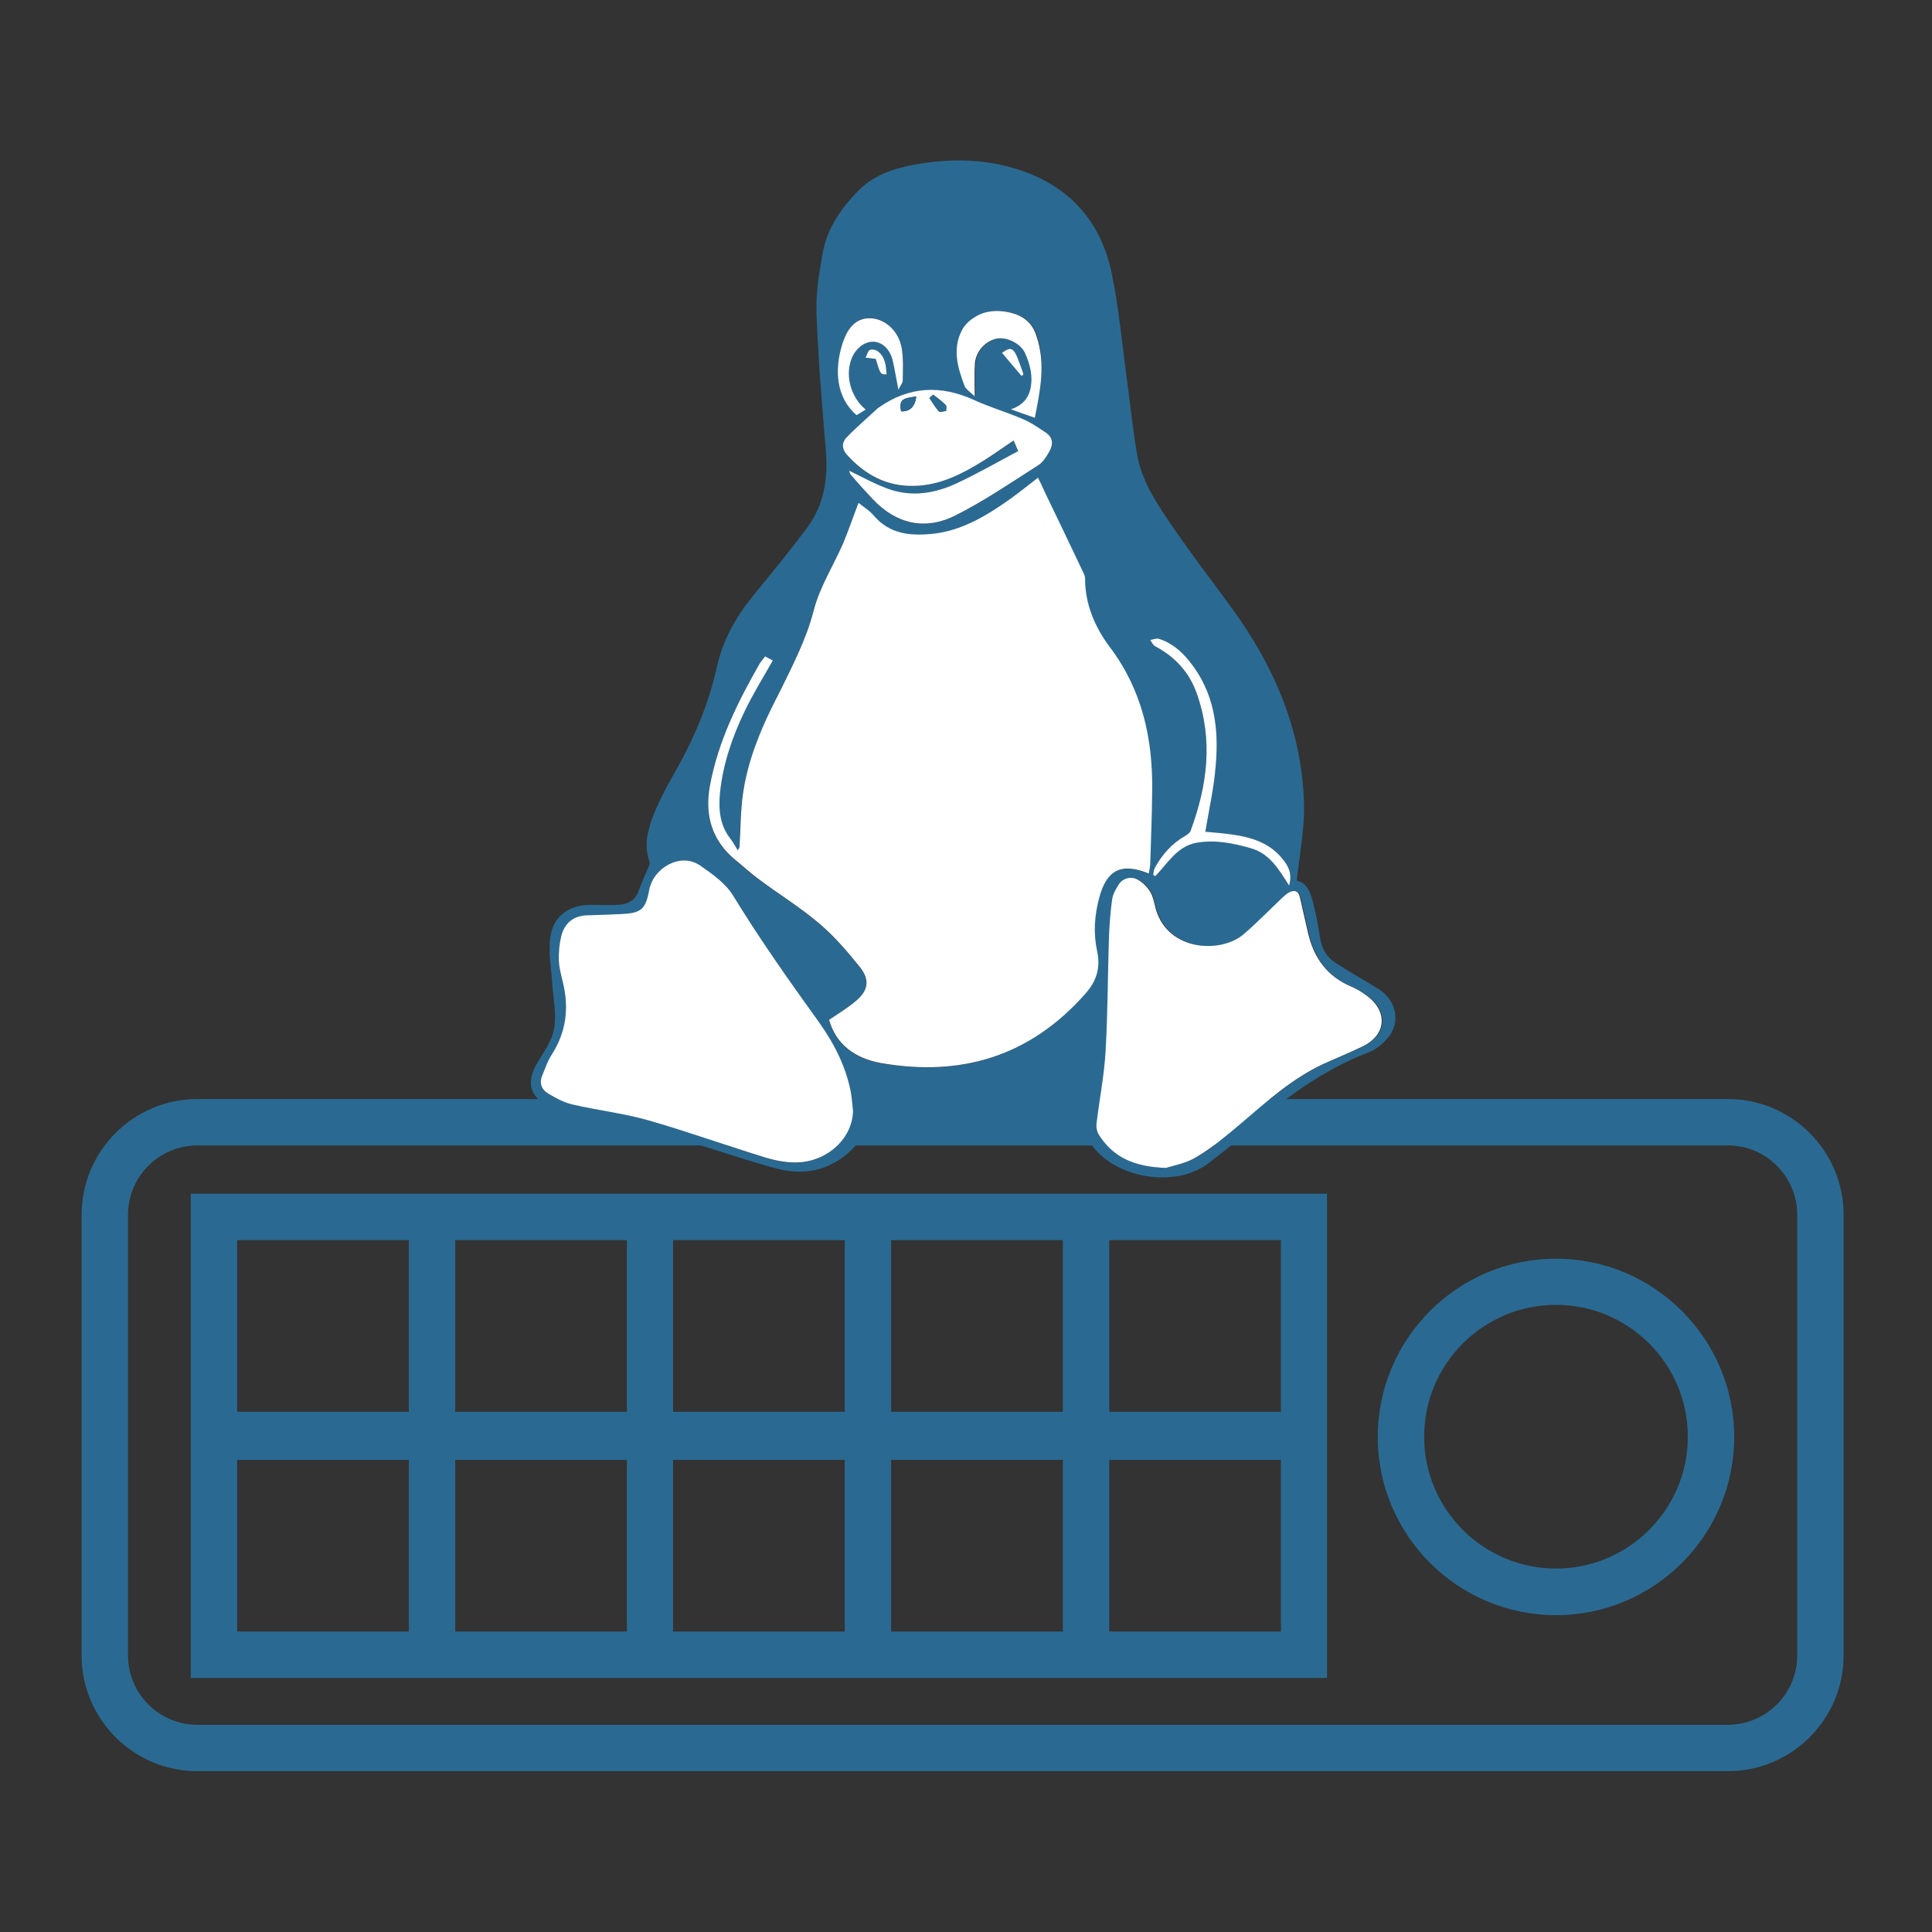
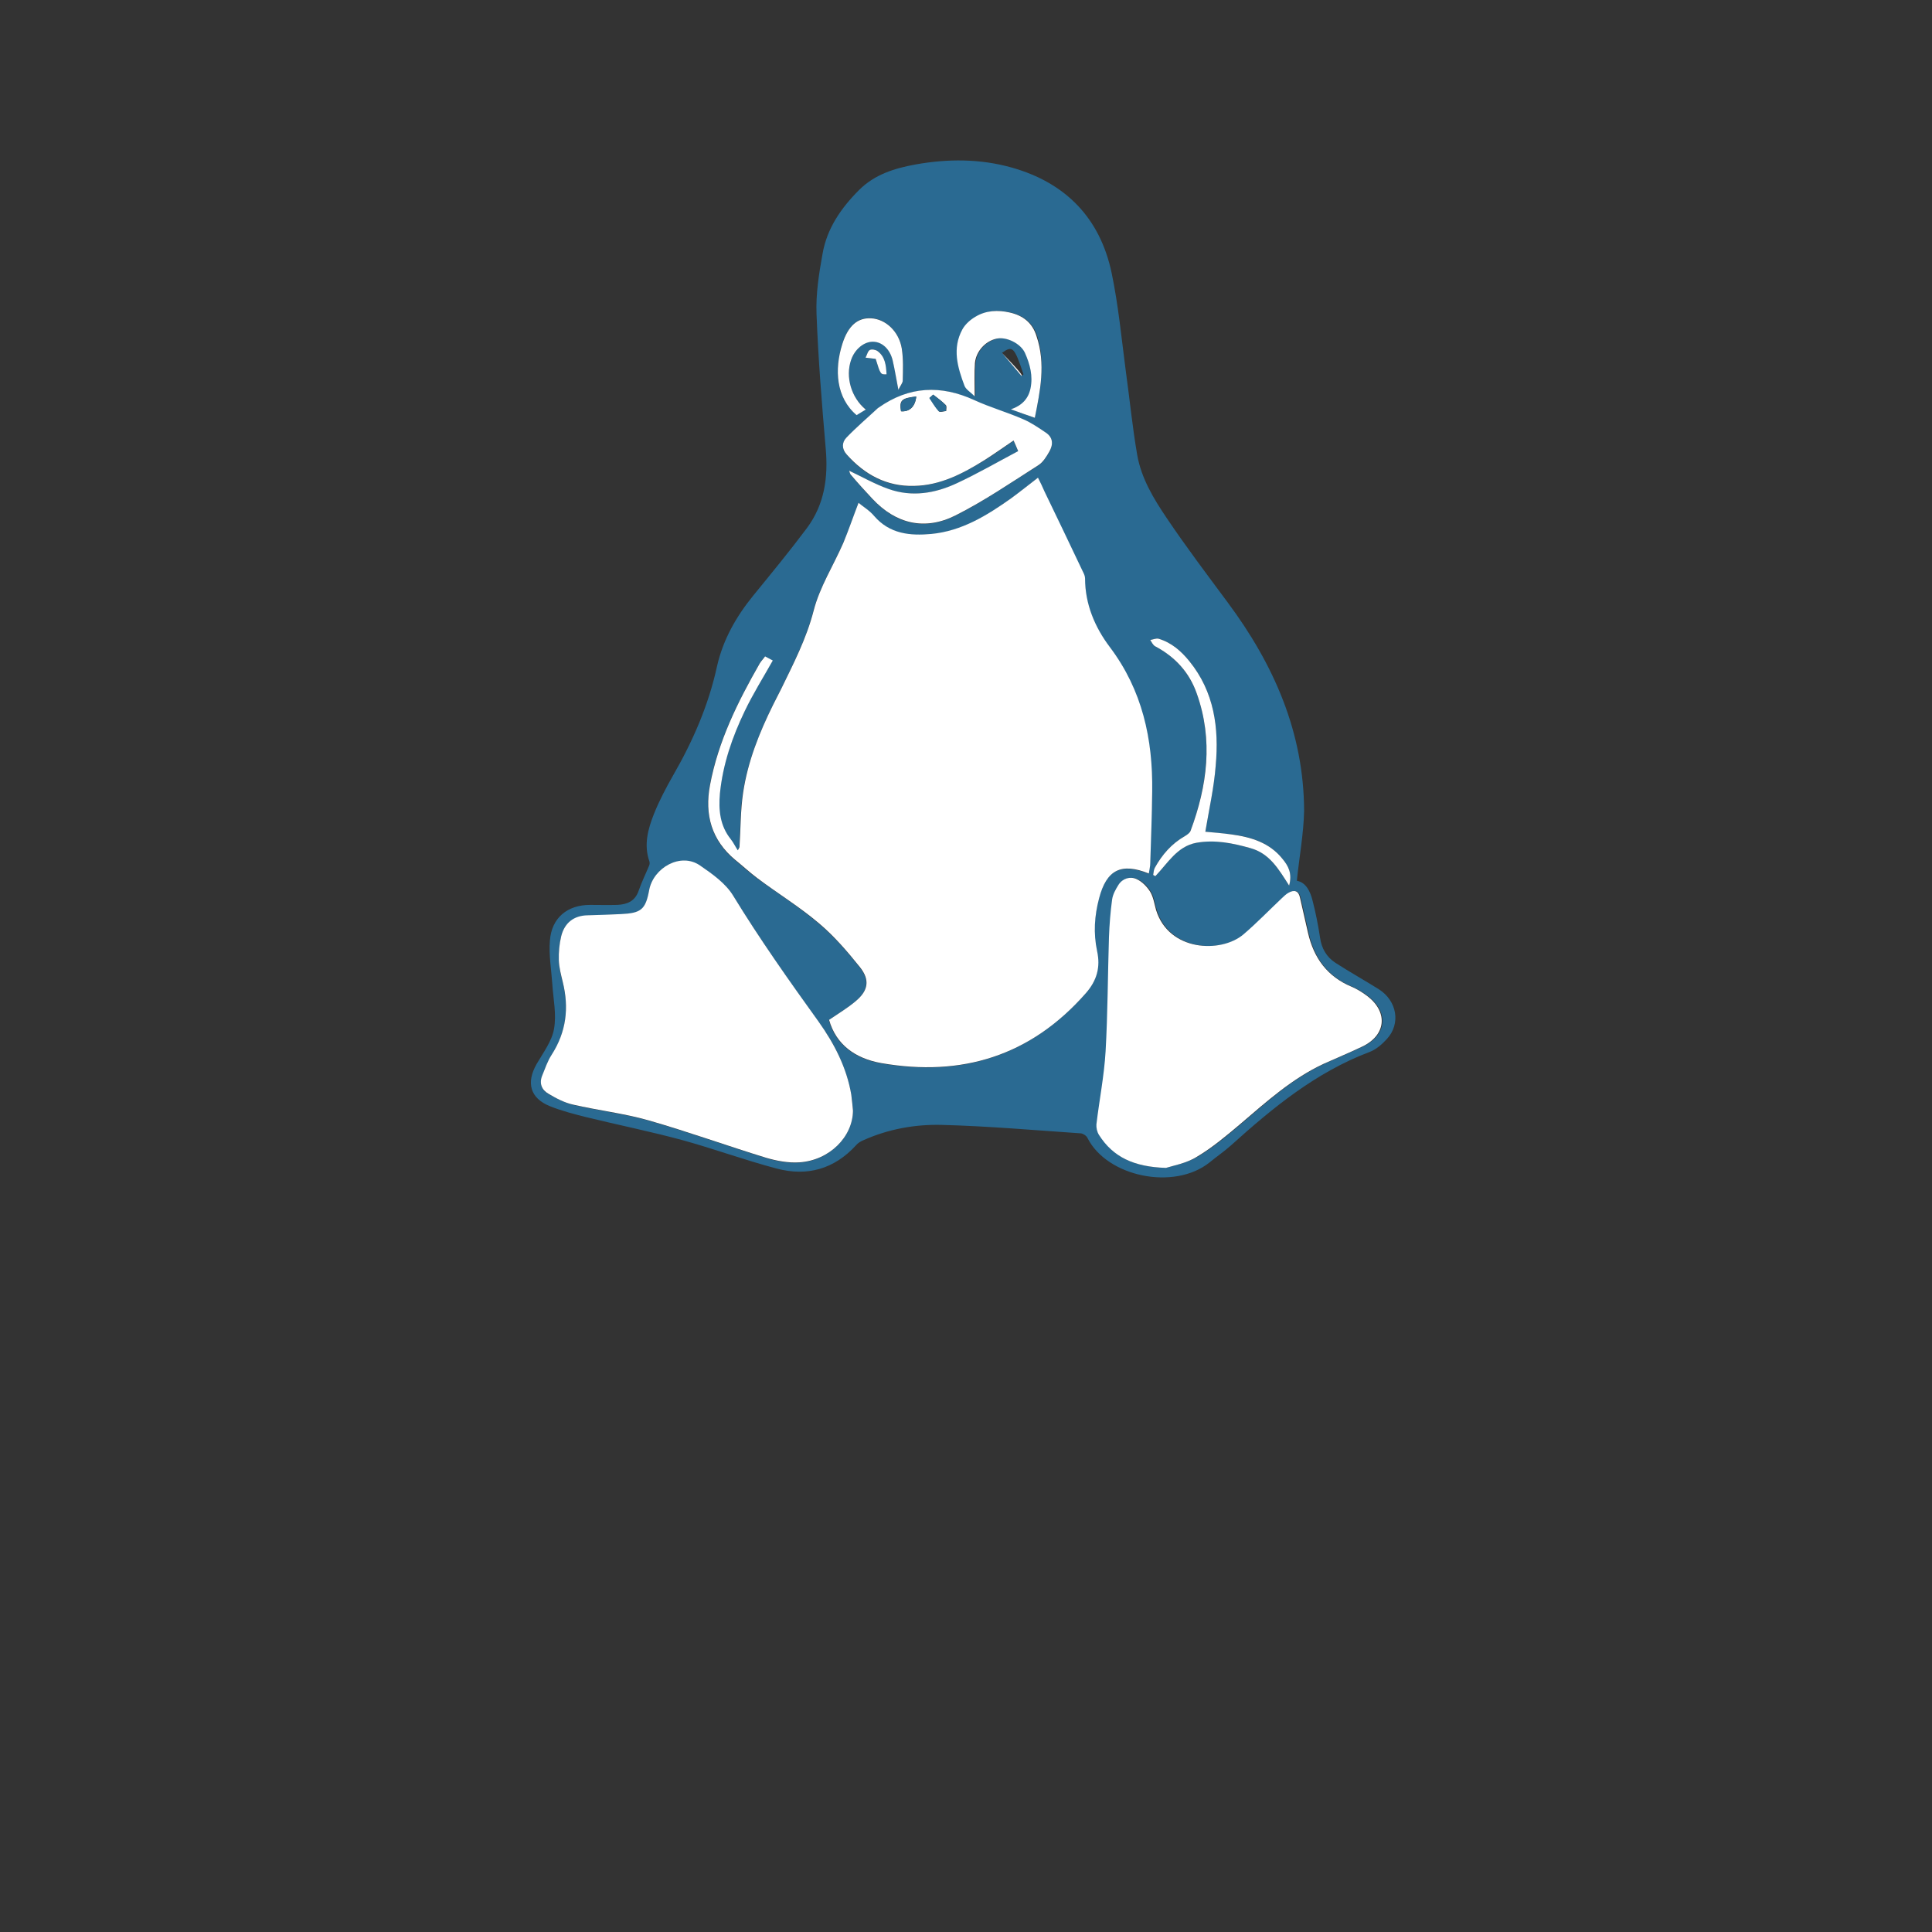
<svg xmlns="http://www.w3.org/2000/svg" version="1.1" id="Layer_1" x="0px" y="0px" viewBox="0 0 800 800" style="enable-background:new 0 0 800 800;" xml:space="preserve">
  <rect x="0" y="0" width="800" height="800" fill="#333333" stroke="none" />
  <style type="text/css">
	.st0{display:none;fill:#2A6A92;}
	.st1{fill:#2A6A92;}
	.st2{fill:#FFFFFF;}
	.st3{display:none;}
	.st4{display:inline;fill:#2A6A92;}
</style>
  <path class="st0" d="M609.5,248.9c51.8,51.9,81.8,119.8,85.1,192.6h22c-3.4-78.6-35.6-152.1-91.6-208.1  c-6.1-6.1-12.4-11.9-18.9-17.4v29.7C607.3,246.7,608.5,247.8,609.5,248.9L609.5,248.9z" />
  <path class="st0" d="M182.4,264.6v-32.2c-0.3,0.3-0.6,0.6-0.9,0.9c-56,56-88.2,129.5-91.6,208.1h22  C115,375.8,139.6,314.1,182.4,264.6L182.4,264.6z" />
-   <path class="st0" d="M586,227.7c1.2-4,1.9-8.3,1.9-12.7c0-5.6-1.1-10.9-3-15.8c-6.3-15.7-21.6-26.8-39.5-26.8h-68.9  c1.5-6,2.7-13.2,3.4-21.7c0.1-0.9,0.1-1.7,0.2-2.6c3-41.9-4.6-71.5-22.5-88C441.8,45.7,424,46.6,417,47.7c-6.3,1-11.9,4.5-15.7,9.9  c-8.8,12.6-5.9,32.7-4.6,39.3c2.2,19.6-4.8,32-15.8,45.4c-2.7,3.3-5.6,6.7-8.7,10.2c-3.7,4.3-7.6,8.7-11.4,13.5  c-0.2,0.2-0.4,0.4-0.6,0.7c-6.4,6.8-28.8,16.1-48.3,21.6c-1.4-3.8-4.8-6.6-8.9-7.2c-0.5-0.1-1-0.1-1.4-0.1h-90.5  c-6.1,0-11,4.9-11,11v217.9c0,6.1,4.9,11,11,11h90.5c5.1,0,9.4-3.5,10.6-8.3c12.6,0.7,23.1,2.8,35.9,5.5c2.7,0.6,5.4,1.2,8,1.8  c18.1,4,36.8,8.1,77.6,8.1h81.5c23.5,0,42.6-19.1,42.6-42.6c0-8.2-2.4-16.2-6.7-22.9c10.3-7.9,16.7-20.2,16.7-33.9  c0-5.3-1-10.6-2.9-15.4c-0.8-2-1.7-3.9-2.8-5.8c11.6-7.7,19.1-20.8,19.1-35.5c0-9-2.8-17.6-7.9-24.7  C579.3,242,583.6,235.3,586,227.7L586,227.7z M222.1,398.9V203h68.2c-0.1,0.6-0.1,1.2-0.1,1.8c0,1,0.1,2,0.4,3v187.5  c-0.3,1-0.4,1.9-0.4,3c0,0.2,0,0.4,0,0.7L222.1,398.9L222.1,398.9z M551.8,234.6c-4,1.4-6.9,4.9-7.4,9.1c-0.5,4.2,1.5,8.4,5.1,10.6  c6.1,3.8,9.7,10.3,9.7,17.5c0,10-7.4,18.7-17.3,20.3c-4.4,0.7-7.9,4-8.9,8.3s0.7,8.9,4.3,11.5c0.5,0.4,1.1,0.8,1.6,1.3  c4.4,3.9,7,9.5,7,15.4c0,9.5-6.4,17.7-15.6,20c-4.2,1-7.4,4.5-8.2,8.8c-0.8,4.3,1.1,8.6,4.7,11c5.7,3.9,9.1,10.2,9.1,17  c0,11.3-9.2,20.6-20.6,20.6h-81.5c-38.4,0-55.9-3.9-72.8-7.6c-2.8-0.6-5.5-1.2-8.3-1.8c-12.9-2.7-25.1-5.2-40-6V210.8  c15.3-4.1,52.8-15.4,65.4-31.1c3.5-4.4,7.2-8.6,10.8-12.8c0.9-1.1,1.9-2.1,2.8-3.2c6-7,12-14.1,16.8-22.2  c7.7-12.8,12.5-27.8,10.1-47.7c0-0.3-0.1-0.6-0.1-0.9c-2.1-10.4-1.1-19.8,1-22.8c0.4-0.6,0.7-0.7,0.9-0.7c3.8-0.6,13.6-1.1,22.3,7  c12.5,11.5,17.9,35.7,15.5,69.9c0,0.1,0,0.3,0,0.4c-0.6,8.8-1.9,15.9-3.3,21.3c-1.3,5.1-2.7,8.8-3.7,11.1c-1.5,3.4-1.1,7.3,0.9,10.4  c2,3.1,5.5,5,9.2,5h84c10.6,0,19.3,8,20.4,18.3c0.1,0.7,0.1,1.5,0.1,2.3C565.9,224,560.2,231.8,551.8,234.6L551.8,234.6z" />
-   <path class="st1" d="M715.5,455.1H81.7c-26.4,0-47.9,21.5-47.9,47.9v182.5c0,26.4,21.5,47.9,47.9,47.9h633.8  c26.4,0,47.9-21.5,47.9-47.9V503C763.4,476.6,741.9,455.1,715.5,455.1L715.5,455.1z M744.2,685.5c0,15.8-12.9,28.7-28.7,28.7H81.7  c-15.8,0-28.7-12.9-28.7-28.7V503c0-15.8,12.9-28.7,28.7-28.7h633.8c15.8,0,28.7,12.9,28.7,28.7L744.2,685.5L744.2,685.5z" />
-   <path class="st1" d="M644.3,521.2c-40.7,0-73.8,33.1-73.8,73.8s33.1,73.8,73.8,73.8s73.8-33.1,73.8-73.8S684.9,521.2,644.3,521.2z   M644.3,649.5c-30.1,0-54.6-24.5-54.6-54.6s24.5-54.6,54.6-54.6s54.6,24.5,54.6,54.6S674.4,649.5,644.3,649.5z" />
-   <path class="st1" d="M440.1,494.3H79v200.5h470.5V494.3L440.1,494.3L440.1,494.3z M169.3,675.6H98.2v-71.1h71.1V675.6z M169.3,584.6  H98.2v-71.1h71.1V584.6z M259.6,675.6h-71.1v-71.1h71.1V675.6z M259.6,584.6h-71.1v-71.1h71.1V584.6z M349.8,675.6h-71.1v-71.1h71.1  V675.6z M349.8,584.6h-71.1v-71.1h71.1V584.6z M440.1,675.6H369v-71.1h71.1V675.6z M440.1,584.6H369v-71.1h71.1V584.6z M530.4,675.6  h-71.1v-71.1h71.1V675.6z M530.4,584.6h-71.1v-71.1h71.1V584.6z" />
  <g>
    <path class="st1" d="M537,364.7c3.7,0.7,5.5,4.2,6.5,8.2c1.3,5,2.3,10.1,3.1,15.3c0.6,4.5,2.7,8.1,6.4,10.5   c5.9,3.8,12,7.2,17.9,10.9c7.6,4.8,9.2,14.3,3.4,20.6c-2,2.2-4.5,4.4-7.2,5.4c-22.2,8.4-40.1,23.1-57.4,38.7   c-2.8,2.5-5.9,4.6-8.8,7c-14.7,11.8-42.5,6-50.6-10.1c-0.4-0.9-1.8-1.8-2.7-1.9c-19.2-1.3-38.3-3-57.5-3.5   c-11.1-0.3-22.2,1.7-32.5,6.3c-1.2,0.5-2.4,1.2-3.2,2.2c-9,9.8-20.1,12.9-32.7,9.6c-13.3-3.5-26.3-8.3-39.5-11.9   c-13-3.5-26.3-6.2-39.4-9.4c-5.1-1.3-10.3-2.6-15.2-4.6c-8.1-3.3-9.8-9.7-5.4-17.4c2.7-4.7,6.3-9.4,7.2-14.5   c1.1-6-0.3-12.4-0.7-18.6c-0.4-6-1.5-12.1-1-18c0.7-9.5,7.3-14.8,16.6-14.8c3.8,0,7.5,0.1,11.3,0c4.1-0.2,7.4-1.5,8.9-6   c1.2-3.5,2.9-6.9,4.3-10.3c0.2-0.5,0.3-1.2,0.1-1.7c-2.4-6.9-0.6-13.4,1.9-19.7c2.2-5.5,5-10.8,7.9-15.9   c8.2-14.2,14.7-29.1,18.2-45.2c2.5-11.1,8-20.7,15.1-29.4c7.5-9.2,15-18.3,22.1-27.8c7.3-9.8,8.9-21,7.8-33.1   c-1.6-18.6-3.1-37.1-3.8-55.7c-0.3-8.2,1-16.6,2.5-24.8c1.8-10.5,7.7-19,15.1-26.4c6.5-6.5,14.7-9,23.4-10.6   c13.4-2.4,26.8-2.4,39.9,1.3c22.3,6.3,36.5,20.9,41.3,43.6c2.8,13.4,4.1,27.2,5.9,40.9c1.6,11.5,2.7,23,4.7,34.5   c1.7,9.7,6.8,18.1,12.2,26.1c8,11.9,16.7,23.4,25.3,35c19.1,25.7,31.5,53.8,31.6,86.3C539.8,345.3,538,354.8,537,364.7z    M355.5,208.2c-2.2,5.7-4,11.3-6.4,16.7c-4.1,9.4-9.8,18.3-12.3,28.1c-3,11.6-8.3,21.8-13.4,32.3c-1.1,2.2-2.2,4.3-3.3,6.5   c-5.7,11.6-10.6,23.7-12.5,36.6c-1.1,7.4-1,15-1.5,22.5c-0.2,0.4-0.5,0.8-0.7,1.3c-1-1.5-1.8-3.2-2.9-4.6   c-4.5-5.6-5.2-12.1-4.5-18.9c1.2-12.1,5.1-23.4,10.3-34.2c3.4-7.1,7.6-13.9,11.6-20.9c-0.8-0.4-1.9-1-3.2-1.7   c-0.8,1-1.6,1.8-2.2,2.9c-9.1,15.9-17.2,32.2-20.6,50.4c-2.2,12.1,0.6,22.8,10.5,31c3.1,2.5,6,5.3,9.2,7.6   c8.5,6.2,17.4,11.8,25.4,18.6c6.3,5.3,11.9,11.7,17,18.2c4.2,5.3,3.4,9.7-1.7,14c-3.4,2.9-7.3,5.1-11.1,7.8   c2.9,10.3,10.9,16,21.6,17.9c33.4,5.8,61.8-2.9,84.6-28.8c4.8-5.5,6.2-11,4.8-17.5c-1.6-7.4-1.1-14.7,0.8-21.9   c3.1-11.9,9.2-14.9,20.6-10.3c0.2-1.5,0.5-2.9,0.6-4.3c0.3-9.9,0.7-19.8,0.8-29.7c0.3-21.7-4.2-41.9-17.5-59.7   c-6.2-8.3-10.3-17.8-10.3-28.5c0-1-0.6-2.1-1-3c-5.3-11-10.6-22-15.8-33c-0.9-1.8-1.8-3.6-2.7-5.7c-3.9,3-7.5,6-11.2,8.6   c-10,7.2-20.4,13.6-33,14.7c-8.8,0.8-17.2,0-23.6-7.4C360,211.4,357.4,209.8,355.5,208.2z M353.2,459.9c-0.2-2.2-0.3-4.3-0.7-6.5   c-1.9-11.2-6.9-21.2-13.5-30.2c-12.3-17.1-24.4-34.3-35.4-52.2c-3.1-5.1-8.7-9-13.7-12.5c-8-5.6-19.4,0.9-21.1,10.2   c-1.5,8-3.3,9.5-11.6,9.9c-4.6,0.2-9.2,0.4-13.8,0.5c-5.8,0.2-9.7,3.1-11,8.6c-0.8,3.2-1.1,6.6-1,10c0.1,3,0.8,6,1.6,8.9   c2.7,10.7,1.5,20.8-4.6,30.3c-1.7,2.6-2.7,5.7-3.9,8.6c-1.3,3.2-0.2,5.9,2.6,7.5c3.2,1.8,6.6,3.6,10.2,4.5   c10.3,2.4,21,3.6,31.2,6.5c16.4,4.7,32.4,10.5,48.7,15.5c4.4,1.4,9.3,2.2,13.8,1.9C343.4,480.6,353.1,470.8,353.2,459.9z    M482.8,483.6c2.8-0.9,8.5-1.9,13.1-4.6c6.4-3.8,12.2-8.7,17.9-13.5c10.9-9.3,21.4-18.9,34.6-25c5.3-2.4,10.6-4.6,15.9-7.1   c9.8-4.6,10.9-14,2.5-20.7c-2.1-1.6-4.4-3.1-6.8-4.1c-10.2-4.2-15.8-11.9-18.1-22.4c-1.1-4.8-2.2-9.7-3.3-14.5   c-0.7-2.9-2.5-3.4-4.8-2c-1,0.6-1.9,1.5-2.8,2.3c-5.3,5-10.3,10.2-15.8,14.9c-9.3,7.9-30.9,7.1-36.2-10.1c-0.8-2.5-1.1-5.4-2.4-7.5   c-1.3-2.2-3.4-4.3-5.7-5.3c-2.6-1.2-5.7-0.3-7.4,2.3c-1.2,1.9-2.4,4-2.7,6.2c-0.7,5.1-1.1,10.3-1.3,15.5   c-0.5,15.8-0.5,31.6-1.4,47.4c-0.6,10.1-2.6,20.1-3.8,30.2c-0.2,1.4,0.3,3.1,1.1,4.4C460.9,479.1,469.5,483.2,482.8,483.6z    M351.6,194.9c0.1,0.3,0.3,1.3,0.9,2c2.8,3.3,5.7,6.5,8.7,9.7c9.9,10.6,21.8,13.3,34.5,6.9c11.9-6,23-13.7,34.3-20.8   c1.9-1.2,3.3-3.5,4.5-5.6c1.6-2.9,1.7-5.9-1.5-7.9c-3-2-6-4.1-9.3-5.5c-6.7-2.8-13.7-4.8-20.2-7.9c-13.9-6.5-27.1-5.8-39.7,3.1   c-0.1,0.1-0.2,0.1-0.3,0.2c-4.4,4.1-8.9,8-13.1,12.3c-1.8,1.9-1.9,4.6,0.2,6.9c7.4,8.4,16.5,13.3,27.9,13   c10.9-0.3,20.2-5.2,29.2-10.7c4.1-2.5,7.9-5.3,12-8.1c0.6,1.4,1.1,2.5,1.9,4.4c-8.5,4.5-16.8,9.3-25.4,13.3   c-9,4.1-18.6,5.7-28.2,2.4C362.3,200.5,356.9,197.4,351.6,194.9z M499.1,344.4c1.6-9.6,3.5-18.4,4.3-27.4   c1.4-15.6-0.6-30.5-10.9-43.2c-3.4-4.2-7.4-7.7-12.7-9.3c-1-0.3-2.3,0.3-3.5,0.5c0.7,0.9,1.1,2.2,2,2.6   c8.3,4.4,14.1,10.8,17.3,19.7c6.8,19.3,4.2,38.1-2.6,56.7c-0.4,1-1.5,1.8-2.5,2.3c-5.4,3.1-9.3,7.6-12.3,13c-0.5,0.9-0.5,2-0.7,3   c0.3,0.2,0.6,0.3,0.9,0.5c5.1-5.3,9-12.3,16.9-13.8c7.6-1.5,15,0.1,22.5,2.2c7.9,2.2,11.5,8.6,16,15.5c1.4-5.1-0.4-8.1-2.7-11   c-5.4-6.8-13.1-9.2-21.3-10.2C506.1,345.1,502.4,344.8,499.1,344.4z M428.5,173c2.2-11.2,4.6-22.3,1-33.8   c-1.8-5.6-5.8-8.6-11.1-9.8c-4.8-1.1-9.7-0.9-14.1,1.7c-2.2,1.3-4.3,3.2-5.5,5.3c-4.3,7.8-2,15.7,0.9,23.4c0.6,1.5,2.4,2.5,4.2,4.3   c0-5.4-0.3-9.6,0.1-13.8c0.4-5,4.5-9.2,9.1-10.1c3.9-0.8,9.8,2,11.6,5.9c2.1,4.7,3.4,9.6,2.3,14.8c-0.9,4.2-3.5,6.9-8.1,8.6   C422.2,170.8,425,171.8,428.5,173z M372,161.4c0.8-1.6,1.8-2.7,1.8-3.9c0.1-4.5,0.4-9-0.4-13.3c-1.2-7.1-6.8-12.2-12.7-12.5   c-5.5-0.3-9.5,3.1-11.9,10.6c-3.4,10.7-2.7,22.4,5.9,29.5c1.2-0.7,2.4-1.5,3.8-2.3c-6.1-4.9-8.5-13.5-6.1-20.5   c1.5-4.4,5.4-7.6,9.2-7.6c3.6,0.1,6.8,2.9,8,7.6C370.6,152.9,371.2,156.8,372,161.4z M423,155.7c0.3-0.2,0.5-0.5,0.8-0.7   c-3.8-11.4-4.5-12-8.9-8.9C417.7,149.3,420.4,152.5,423,155.7z M367.1,155c-0.3-3.8-0.6-7.3-3.7-9.6c-0.8-0.6-2.4-0.9-3.2-0.5   c-0.8,0.4-1.1,1.9-1.8,3.2c2,0.2,3.1,0.4,4.2,0.5C364.6,155.1,364.6,155.1,367.1,155z" />
    <path class="st2" d="M355.5,208.2c1.9,1.6,4.6,3.2,6.5,5.5c6.4,7.4,14.8,8.2,23.6,7.4c12.6-1.2,23-7.6,33-14.7   c3.7-2.7,7.3-5.6,11.2-8.6c1,2,1.9,3.8,2.7,5.7c5.3,11,10.6,22,15.8,33c0.5,1,1,2,1,3c0,10.7,4.1,20.3,10.3,28.5   c13.4,17.8,17.8,38,17.5,59.7c-0.1,9.9-0.5,19.8-0.8,29.7c0,1.4-0.4,2.8-0.6,4.3c-11.4-4.6-17.5-1.6-20.6,10.3   c-1.9,7.2-2.4,14.4-0.8,21.9c1.4,6.5,0,12.1-4.8,17.5c-22.8,25.9-51.3,34.6-84.6,28.8c-10.7-1.9-18.7-7.6-21.6-17.9   c3.8-2.6,7.7-4.9,11.1-7.8c5.1-4.3,5.9-8.7,1.7-14c-5.2-6.5-10.7-12.9-17-18.2c-8-6.8-17-12.3-25.4-18.6c-3.2-2.4-6.1-5.1-9.2-7.6   c-9.9-8.2-12.8-18.8-10.5-31c3.4-18.2,11.5-34.5,20.6-50.4c0.6-1,1.5-1.9,2.2-2.9c1.3,0.7,2.4,1.3,3.2,1.7   c-4,7.1-8.2,13.8-11.6,20.9c-5.2,10.8-9.1,22.1-10.3,34.2c-0.6,6.8,0,13.3,4.5,18.9c1.1,1.4,1.9,3.1,2.9,4.6   c0.2-0.4,0.5-0.8,0.7-1.3c0.5-7.5,0.4-15.1,1.5-22.5c1.9-12.9,6.7-24.9,12.5-36.6c1.1-2.2,2.2-4.3,3.3-6.5   c5.1-10.5,10.4-20.7,13.4-32.3c2.5-9.8,8.2-18.7,12.3-28.1C351.4,219.5,353.3,213.9,355.5,208.2z" />
    <path class="st2" d="M353.2,459.9c-0.1,10.9-9.8,20.6-22.2,21.4c-4.6,0.3-9.4-0.6-13.8-1.9c-16.3-5-32.3-10.8-48.7-15.5   c-10.2-2.9-20.8-4.1-31.2-6.5c-3.6-0.8-7-2.6-10.2-4.5c-2.8-1.6-3.9-4.3-2.6-7.5c1.2-2.9,2.2-6,3.9-8.6c6.1-9.5,7.3-19.5,4.6-30.3   c-0.7-2.9-1.5-5.9-1.6-8.9c-0.1-3.3,0.2-6.7,1-10c1.4-5.5,5.2-8.5,11-8.6c4.6-0.1,9.2-0.3,13.8-0.5c8.3-0.4,10.1-1.9,11.6-9.9   c1.7-9.3,13.1-15.8,21.1-10.2c5.1,3.5,10.6,7.4,13.7,12.5c11,18,23.1,35.1,35.4,52.2c6.5,9.1,11.6,19,13.5,30.2   C352.8,455.6,353,457.8,353.2,459.9z" />
    <path class="st2" d="M482.8,483.6c-13.3-0.4-21.9-4.5-27.7-13.6c-0.8-1.2-1.2-3-1.1-4.4c1.2-10.1,3.2-20.1,3.8-30.2   c0.9-15.8,0.9-31.6,1.4-47.4c0.2-5.2,0.6-10.4,1.3-15.5c0.3-2.2,1.5-4.3,2.7-6.2c1.7-2.6,4.8-3.5,7.4-2.3c2.3,1,4.4,3.2,5.7,5.3   c1.3,2.2,1.7,5,2.4,7.5c5.3,17.2,26.9,18,36.2,10.1c5.5-4.7,10.5-9.9,15.8-14.9c0.9-0.8,1.7-1.7,2.8-2.3c2.4-1.4,4.2-0.9,4.8,2   c1.1,4.8,2.2,9.6,3.3,14.5c2.4,10.5,8,18.2,18.1,22.4c2.4,1,4.7,2.5,6.8,4.1c8.4,6.7,7.3,16.1-2.5,20.7c-5.2,2.5-10.6,4.7-15.9,7.1   c-13.1,6.1-23.7,15.7-34.6,25c-5.7,4.8-11.5,9.7-17.9,13.5C491.3,481.7,485.6,482.7,482.8,483.6z" />
    <path class="st2" d="M351.6,194.9c5.3,2.5,10.7,5.6,16.4,7.6c9.6,3.4,19.2,1.8,28.2-2.4c8.6-4,16.9-8.8,25.4-13.3   c-0.8-1.9-1.3-3.1-1.9-4.4c-4,2.7-7.9,5.5-12,8.1c-9,5.6-18.3,10.5-29.2,10.7c-11.3,0.3-20.4-4.6-27.9-13c-2.1-2.3-2-5-0.2-6.9   c4.1-4.3,8.7-8.2,13.1-12.3c0.1-0.1,0.2-0.1,0.3-0.2c12.6-8.9,25.8-9.5,39.7-3.1c6.5,3,13.6,5,20.2,7.9c3.3,1.4,6.3,3.5,9.3,5.5   c3.2,2.1,3.1,5.1,1.5,7.9c-1.2,2.1-2.6,4.4-4.5,5.6c-11.3,7.2-22.4,14.8-34.3,20.8c-12.7,6.4-24.7,3.6-34.5-6.9   c-3-3.2-5.9-6.4-8.7-9.7C351.9,196.3,351.8,195.3,351.6,194.9z M379.4,164.2c-6.1,0.6-7.1,1.6-6.3,6.1   C376.6,170.6,379,168.4,379.4,164.2z M386.4,163.4c-0.5,0.5-1,1-1.5,1.4c1.3,1.9,2.4,3.8,3.9,5.5c0.4,0.5,1.9,0,3-0.1   c0-0.9,0.3-2.1-0.2-2.5C390,166.1,388.2,164.8,386.4,163.4z" />
    <path class="st2" d="M499.1,344.4c3.3,0.3,7,0.6,10.7,1.1c8.2,1.1,15.9,3.4,21.3,10.2c2.3,2.8,4.1,5.9,2.7,11   c-4.4-6.9-8.1-13.3-16-15.5c-7.4-2.1-14.8-3.6-22.5-2.2c-7.9,1.5-11.8,8.5-16.9,13.8c-0.3-0.2-0.6-0.3-0.9-0.5c0.2-1,0.2-2.1,0.7-3   c3-5.4,6.9-9.9,12.3-13c1-0.6,2.2-1.4,2.5-2.3c6.9-18.6,9.4-37.5,2.6-56.7c-3.1-8.9-9-15.3-17.3-19.7c-0.9-0.5-1.4-1.7-2-2.6   c1.2-0.2,2.5-0.8,3.5-0.5c5.3,1.6,9.3,5.1,12.7,9.3c10.3,12.7,12.3,27.6,10.9,43.2C502.7,326,500.7,334.9,499.1,344.4z" />
    <path class="st2" d="M428.5,173c-3.5-1.2-6.3-2.2-9.9-3.5c4.6-1.6,7.2-4.4,8.1-8.6c1.1-5.2-0.2-10.1-2.3-14.8   c-1.8-3.9-7.6-6.7-11.6-5.9c-4.6,0.9-8.6,5.1-9.1,10.1c-0.3,4.2-0.1,8.4-0.1,13.8c-1.7-1.7-3.6-2.8-4.2-4.3   c-2.9-7.7-5.2-15.5-0.9-23.4c1.2-2.2,3.4-4.1,5.5-5.3c4.3-2.6,9.3-2.8,14.1-1.7c5.4,1.2,9.4,4.2,11.1,9.8   C433.1,150.7,430.7,161.9,428.5,173z" />
    <path class="st2" d="M372,161.4c-0.9-4.6-1.5-8.5-2.4-12.3c-1.2-4.7-4.4-7.5-8-7.6c-3.8-0.1-7.7,3.1-9.2,7.6   c-2.4,7,0.1,15.6,6.1,20.5c-1.4,0.8-2.6,1.6-3.8,2.3c-8.5-7.2-9.3-18.8-5.9-29.5c2.4-7.6,6.4-10.9,11.9-10.6   c5.9,0.3,11.5,5.3,12.7,12.5c0.7,4.4,0.5,8.9,0.4,13.3C373.8,158.6,372.8,159.7,372,161.4z" />
-     <path class="st2" d="M423,155.7c-2.7-3.2-5.4-6.4-8.1-9.6c4.4-3.1,5.1-2.5,8.9,8.9C423.6,155.2,423.3,155.5,423,155.7z" />
+     <path class="st2" d="M423,155.7c-2.7-3.2-5.4-6.4-8.1-9.6C423.6,155.2,423.3,155.5,423,155.7z" />
    <path class="st2" d="M367.1,155c-2.5,0.1-2.5,0.1-4.5-6.4c-1.1-0.1-2.3-0.3-4.2-0.5c0.7-1.3,0.9-2.7,1.8-3.2   c0.8-0.4,2.4-0.1,3.2,0.5C366.5,147.7,366.9,151.2,367.1,155z" />
    <path class="st1" d="M379.4,164.2c-0.5,4.2-2.9,6.4-6.3,6.1C372.4,165.9,373.4,164.9,379.4,164.2z" />
    <path class="st1" d="M386.4,163.4c1.7,1.4,3.6,2.7,5.1,4.3c0.5,0.5,0.1,1.7,0.2,2.5c-1,0-2.5,0.5-3,0.1c-1.5-1.6-2.6-3.6-3.9-5.5   C385.4,164.3,385.9,163.9,386.4,163.4z" />
  </g>
  <g class="st3">
    <rect x="248.3" y="108.5" class="st4" width="150.3" height="150.3" />
    <rect x="410.4" y="108.5" class="st4" width="150.3" height="150.3" />
    <rect x="248.3" y="270.2" class="st4" width="150.3" height="150.3" />
-     <rect x="410.4" y="270.2" class="st4" width="150.3" height="150.3" />
  </g>
</svg>